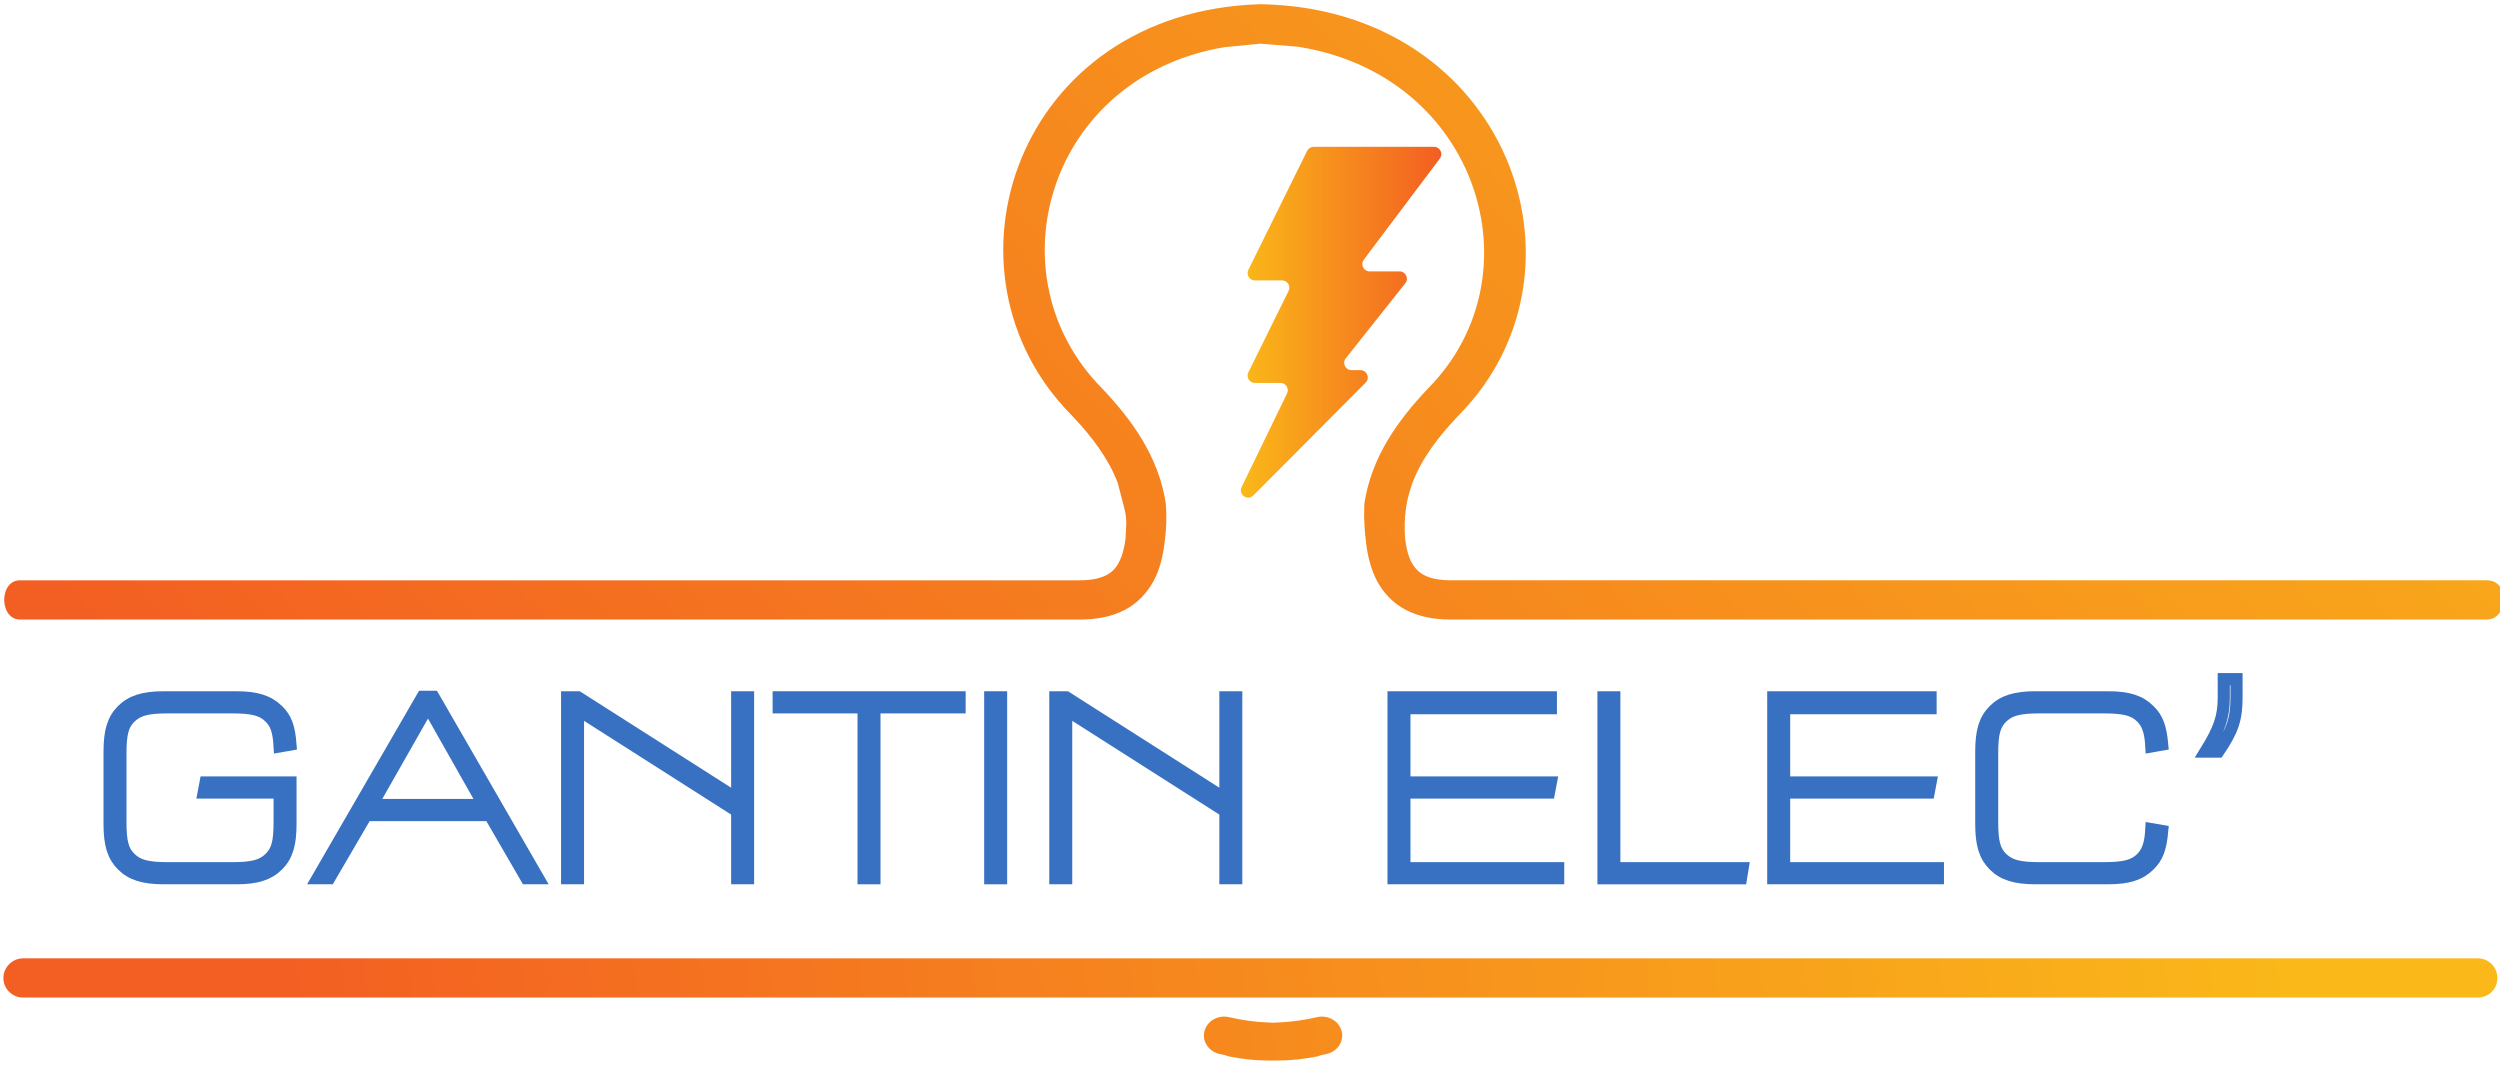
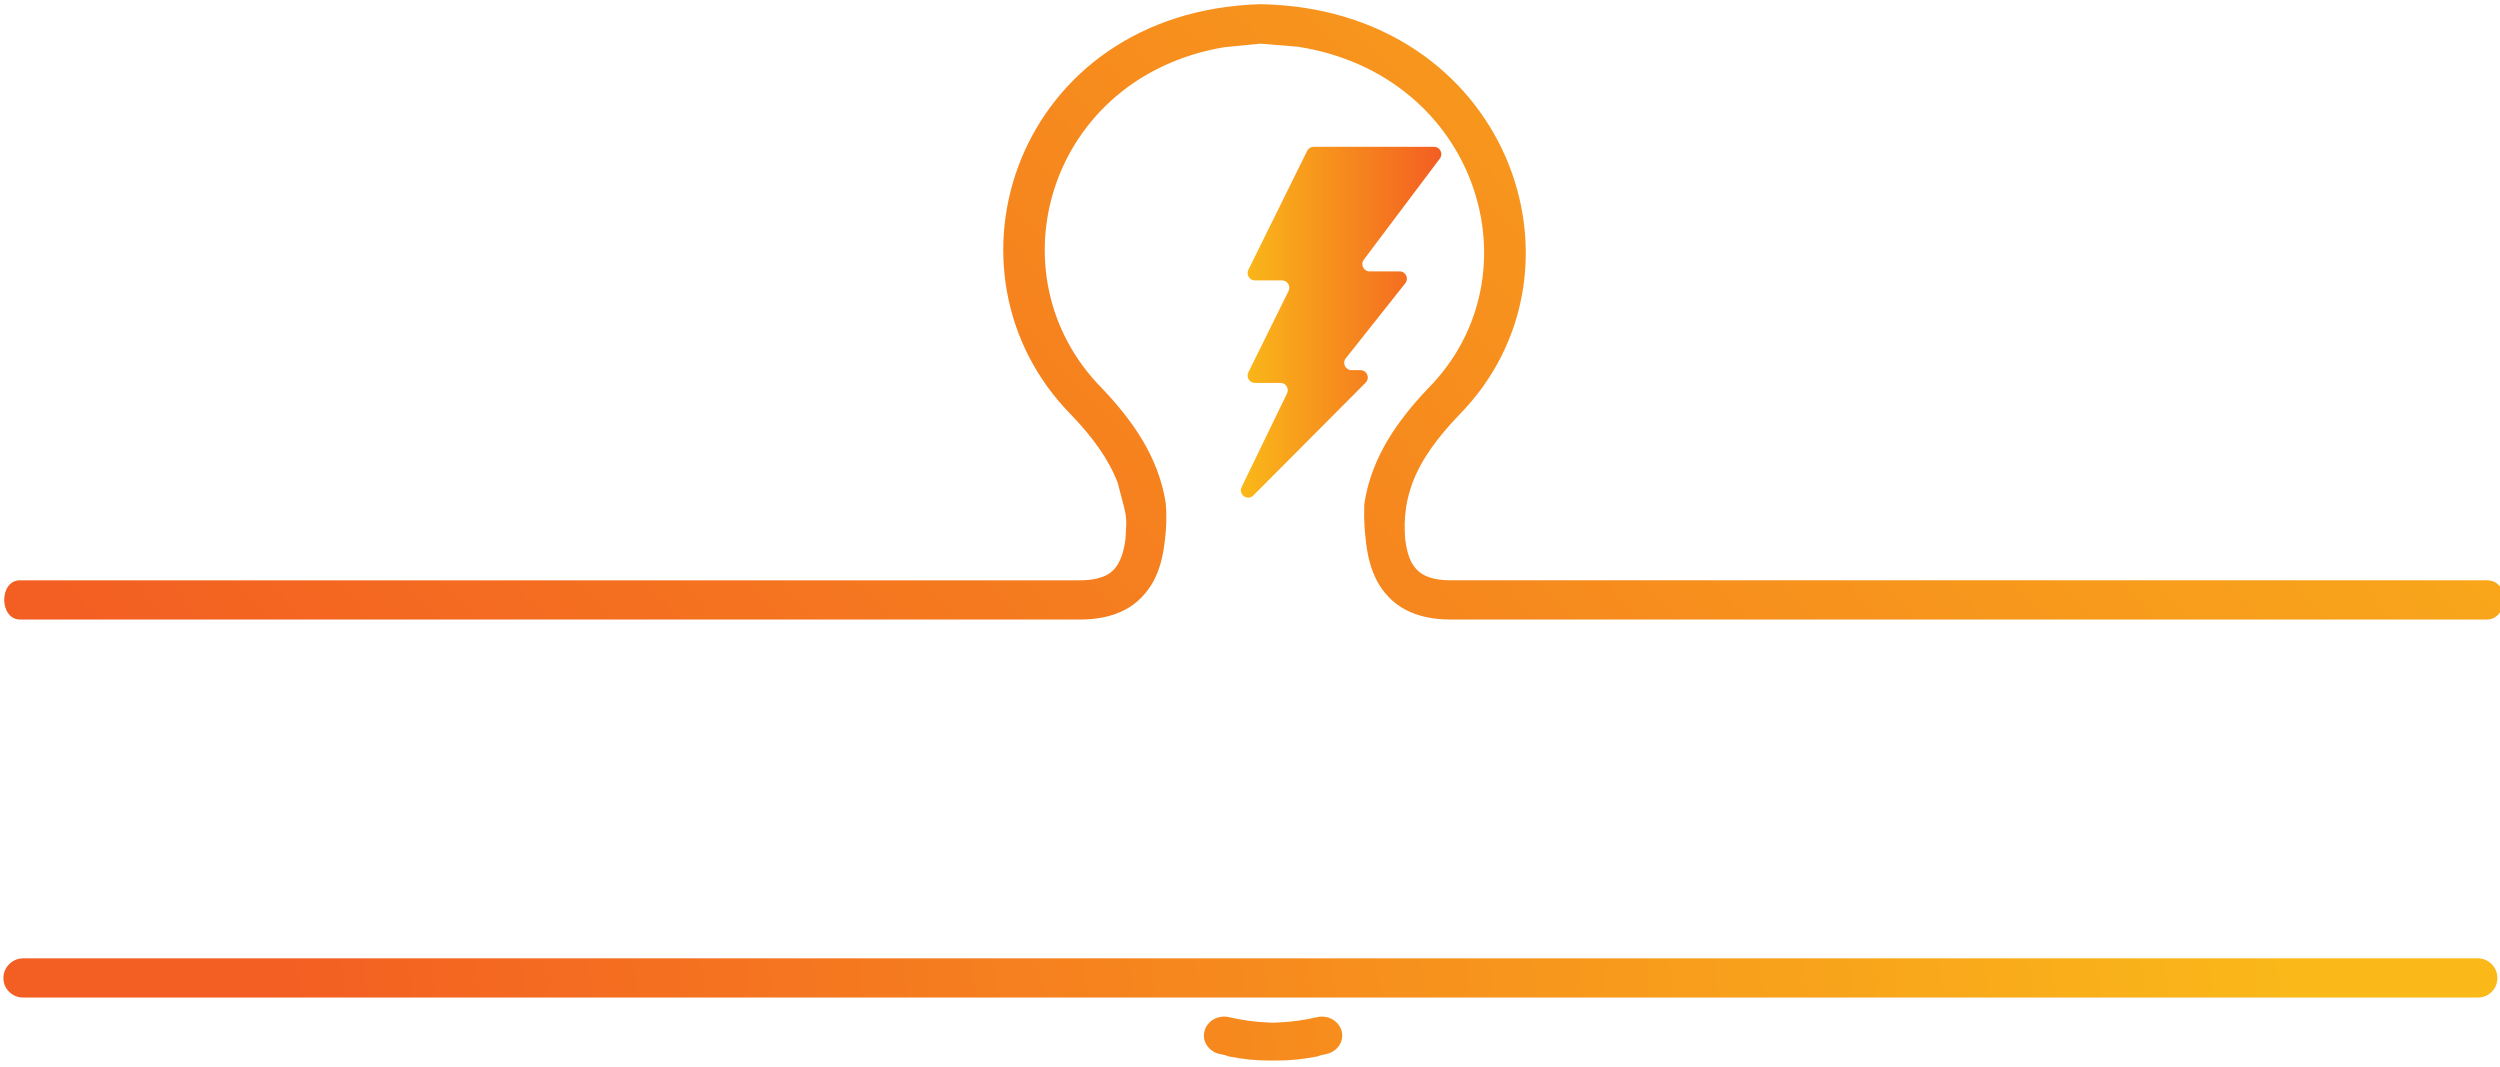
<svg xmlns="http://www.w3.org/2000/svg" xmlns:xlink="http://www.w3.org/1999/xlink" width="218mm" height="93mm" viewBox="0 0 218 93" id="svg18391">
  <defs id="defs18388">
    <linearGradient xlink:href="#linearGradient9336" id="linearGradient18327" gradientUnits="userSpaceOnUse" gradientTransform="matrix(-409.552,-392.856,-392.856,409.552,3107.18,2135.366)" x1="0" y1="0" x2="1" y2="0" spreadMethod="pad" />
    <linearGradient x1="0" y1="0" x2="1" y2="0" gradientUnits="userSpaceOnUse" gradientTransform="matrix(-409.552,-392.856,-392.856,409.552,3107.18,2135.366)" spreadMethod="pad" id="linearGradient9336">
      <stop style="stop-opacity:1;stop-color:#fab919" offset="0" id="stop9332" />
      <stop style="stop-opacity:1;stop-color:#f35e22" offset="1" id="stop9334" />
    </linearGradient>
    <linearGradient xlink:href="#linearGradient9356" id="linearGradient18329" gradientUnits="userSpaceOnUse" gradientTransform="matrix(-494.587,-60.912,-60.912,494.587,3114.366,1835.224)" x1="0" y1="0" x2="1" y2="0" spreadMethod="pad" />
    <linearGradient x1="0" y1="0" x2="1" y2="0" gradientUnits="userSpaceOnUse" gradientTransform="matrix(-494.587,-60.912,-60.912,494.587,3114.366,1835.224)" spreadMethod="pad" id="linearGradient9356">
      <stop style="stop-opacity:1;stop-color:#fab919" offset="0" id="stop9352" />
      <stop style="stop-opacity:1;stop-color:#f35e22" offset="1" id="stop9354" />
    </linearGradient>
    <linearGradient xlink:href="#linearGradient9376" id="linearGradient18331" gradientUnits="userSpaceOnUse" gradientTransform="matrix(49.533,0,0,-49.533,2855.563,1965.627)" x1="0" y1="0" x2="1" y2="0" spreadMethod="pad" />
    <linearGradient x1="0" y1="0" x2="1" y2="0" gradientUnits="userSpaceOnUse" gradientTransform="matrix(49.533,0,0,-49.533,2855.563,1965.627)" spreadMethod="pad" id="linearGradient9376">
      <stop style="stop-opacity:1;stop-color:#fab919" offset="0" id="stop9372" />
      <stop style="stop-opacity:1;stop-color:#f35e22" offset="1" id="stop9374" />
    </linearGradient>
    <clipPath clipPathUnits="userSpaceOnUse" id="clipPath9636-7">
-       <path d="M 0,2719.558 H 5375.824 V 0 H 0 Z" id="path9634-5" />
-     </clipPath>
+       </clipPath>
  </defs>
  <g id="layer1">
    <g id="g18551" transform="matrix(0.353,0,0,-0.353,-385.078,169.157)">
      <g id="g9320-9" transform="translate(-1458.174,-1566.027)">
        <g id="g9322-1">
          <g id="g9328-2">
            <g id="g9330-7">
              <path d="m 2860.275,2044.187 c -60.127,-1.856 -81.539,-66.104 -46.546,-101.509 v 0 c 5.112,-5.338 9.171,-10.794 11.438,-16.774 v 0 l 1.565,-6.036 c 0.344,-1.275 0.577,-2.668 0.521,-4.236 v 0 l -0.177,-3.482 c -0.289,-2.438 -0.866,-4.411 -1.682,-5.922 v 0 c -0.693,-1.334 -1.679,-2.377 -3.016,-3.074 v 0 c -1.393,-0.697 -3.424,-1.278 -6.5,-1.278 v 0 h -261.872 c -5.285,0 -5.165,-9.692 0,-9.692 v 0 h 261.872 c 4.177,0 7.889,0.759 11.024,2.379 v 0 c 3.196,1.684 5.457,4.184 7.084,7.083 v 0 c 1.509,2.843 2.324,6.034 2.726,9.401 v 0 c 0.465,3.367 0.584,6.676 0.29,9.983 v 0 c -1.797,11.433 -8.299,20.43 -15.73,28.266 v 0 c -27.625,27.917 -13.347,76.958 30.24,84.272 v 0 l 8.938,0.87 9.176,-0.754 c 44.509,-6.907 59.835,-56.471 32.204,-84.388 v 0 c -7.424,-7.836 -13.926,-16.833 -15.722,-28.266 v 0 c -0.063,-0.348 -0.063,-0.696 -0.063,-1.046 v 0 c -0.114,-3.191 0.113,-6.093 0.465,-8.937 v 0 c 0.409,-3.367 1.219,-6.558 2.727,-9.401 v 0 c 1.57,-2.899 3.888,-5.399 7.078,-7.083 v 0 c 3.134,-1.62 6.797,-2.379 11.036,-2.379 v 0 h 256.007 c 5.282,0 5.86,9.692 0,9.692 v 0 h -256.007 c -3.083,0 -5.169,0.581 -6.507,1.278 v 0 c -1.332,0.697 -2.317,1.74 -3.078,3.074 v 0 c -0.811,1.511 -1.33,3.484 -1.62,5.922 v 0 c -0.176,2.38 -0.176,4.932 0.232,7.718 v 0 c 0.289,2.032 0.873,4.005 1.565,6.036 v 0 c 2.267,5.98 6.325,11.376 11.432,16.715 v 0 c 35.35,35.812 11.902,100.466 -48.864,101.568 v 0 z" style="fill:url(#linearGradient18327);stroke:none" id="path9338-0" />
            </g>
          </g>
        </g>
      </g>
      <g id="g9340-9" transform="translate(-1458.174,-1566.027)">
        <g id="g9342-3">
          <g id="g9348-6">
            <g id="g9350-0">
              <path d="m 2554.764,1808.493 c -2.669,0 -4.88,-2.205 -4.88,-4.875 v 0 c 0,-2.67 2.211,-4.817 4.88,-4.817 v 0 h 606.388 c 2.669,0 4.817,2.147 4.817,4.817 v 0 c 0,2.67 -2.148,4.875 -4.817,4.875 v 0 z m 319.736,-14.51 c -3.254,-0.754 -6.507,-1.219 -9.754,-1.337 v 0 l -1.22,-0.052 h -0.057 l -1.16,0.052 c -3.311,0.118 -6.501,0.583 -9.75,1.337 v 0 c -2.674,0.577 -5.343,-0.987 -5.98,-3.481 v 0 c -0.639,-2.499 1.043,-5.05 3.713,-5.629 v 0 l 1.571,-0.351 0.407,-0.175 c 0.114,-0.057 0.289,-0.057 0.466,-0.113 v 0 c 3.304,-0.641 6.494,-0.987 9.573,-0.987 v 0 h 2.38 c 3.133,0 6.326,0.346 9.634,0.987 v 0 c 0.177,0.056 0.291,0.056 0.46,0.113 v 0 l 0.408,0.175 1.57,0.351 c 2.669,0.579 4.354,3.13 3.713,5.629 v 0 c -0.546,2.144 -2.599,3.601 -4.857,3.601 v 0 c -0.369,0 -0.743,-0.039 -1.117,-0.12" style="fill:url(#linearGradient18329);stroke:none" id="path9358-6" />
            </g>
          </g>
        </g>
      </g>
      <g id="g9360-2" transform="translate(-1458.174,-1566.027)">
        <g id="g9362-6">
          <g id="g9368-1">
            <g id="g9370-8">
              <path d="m 2873.568,2008.961 c -0.685,0 -1.318,-0.389 -1.618,-1.004 v 0 l -14.529,-29.392 c -0.595,-1.201 0.282,-2.61 1.618,-2.61 v 0 h 6.7 c 1.337,0 2.212,-1.408 1.616,-2.609 v 0 l -9.934,-20.101 c -0.595,-1.201 0.282,-2.609 1.618,-2.609 v 0 h 6.311 c 1.337,0 2.202,-1.391 1.626,-2.592 v 0 l -11.217,-23.143 c -0.893,-1.834 1.465,-3.505 2.901,-2.061 v 0 l 27.738,27.867 c 1.14,1.137 0.325,3.079 -1.281,3.079 v 0 h -2.213 c -1.507,0 -2.356,1.743 -1.417,2.928 v 0 l 14.71,18.546 c 0.939,1.182 0.099,2.925 -1.416,2.925 v 0 h -7.398 c -1.489,0 -2.339,1.699 -1.445,2.892 v 0 l 18.793,24.993 c 0.893,1.192 0.046,2.891 -1.445,2.891 v 0 z" style="fill:url(#linearGradient18331);stroke:none" id="path9378-7" />
            </g>
          </g>
        </g>
      </g>
      <g id="g9630-9" transform="translate(-1458.174,-1566.027)">
        <g id="g9632-2" clip-path="url(#clipPath9636-7)">
          <g id="g9638-0" transform="translate(2618.124,1849.453)">
            <path d="m 0,0 v -7.303 c 0,-5.025 -0.603,-7.236 -2.546,-9.045 -1.876,-1.742 -4.154,-2.345 -9.045,-2.345 h -16.147 c -4.891,0 -7.169,0.603 -9.045,2.345 -1.943,1.809 -2.546,4.02 -2.546,9.045 V 9.648 c 0,5.025 0.603,7.236 2.546,9.045 1.876,1.742 4.154,2.345 9.045,2.345 h 16.147 c 4.891,0 7.236,-0.603 9.045,-2.345 C -0.871,17.152 -0.201,15.142 0,11.39 l 2.68,0.469 c -0.335,4.355 -1.139,6.499 -3.149,8.442 -2.345,2.278 -5.293,3.216 -10.251,3.216 h -17.889 c -4.958,0 -7.973,-0.938 -10.251,-3.216 -2.278,-2.278 -3.149,-5.159 -3.149,-10.251 V -7.772 c 0,-5.025 0.871,-7.906 3.149,-10.184 2.278,-2.278 5.293,-3.216 10.251,-3.216 h 17.889 c 4.958,0 7.973,0.938 10.251,3.216 2.278,2.278 3.149,5.159 3.149,10.184 V 2.479 H -18.291 L -18.76,0 Z" style="fill:none;stroke:#3871c1;stroke-width:3;stroke-linecap:butt;stroke-linejoin:miter;stroke-miterlimit:10;stroke-dasharray:none;stroke-opacity:1" id="path9640-2" />
          </g>
          <g id="g9642-3" transform="translate(2670.049,1843.892)">
            <path d="m 0,0 9.045,-15.611 h 2.881 l -25.862,44.823 h -2.68 l -25.929,-44.823 h 2.881 L -30.552,0 Z m -1.474,2.479 h -27.671 l 13.869,24.388 z" style="fill:none;stroke:#3871c1;stroke-width:3;stroke-linecap:butt;stroke-linejoin:miter;stroke-miterlimit:10;stroke-dasharray:none;stroke-opacity:1" id="path9644-7" />
          </g>
          <g id="g9646-5" transform="translate(2691.823,1869.888)">
-             <path d="m 0,0 39.329,-25.058 v -16.549 h 2.68 V 3.082 h -2.68 V -21.976 L 0,3.082 H -2.68 V -41.607 H 0 Z" style="fill:none;stroke:#3871c1;stroke-width:3;stroke-linecap:butt;stroke-linejoin:miter;stroke-miterlimit:10;stroke-dasharray:none;stroke-opacity:1" id="path9648-9" />
-           </g>
+             </g>
          <g id="g9650-2" transform="translate(2765.054,1870.491)">
            <path d="M 0,0 H 21.038 V 2.479 H -23.651 V 0 H -2.68 V -42.21 H 0 Z" style="fill:none;stroke:#3871c1;stroke-width:3;stroke-linecap:butt;stroke-linejoin:miter;stroke-miterlimit:10;stroke-dasharray:none;stroke-opacity:1" id="path9652-2" />
          </g>
          <g id="g9654-8" transform="translate(2796.342,1872.969)">
            <path d="M 0,0 H -2.68 V -44.689 H 0 Z" style="fill:none;stroke:#3871c1;stroke-width:3;stroke-linecap:butt;stroke-linejoin:miter;stroke-miterlimit:10;stroke-dasharray:none;stroke-opacity:1" id="path9656-9" />
          </g>
          <g id="g9658-7" transform="translate(2812.421,1869.888)">
            <path d="m 0,0 39.329,-25.058 v -16.549 h 2.68 V 3.082 h -2.68 V -21.976 L 0,3.082 H -2.68 V -41.607 H 0 Z" style="fill:none;stroke:#3871c1;stroke-width:3;stroke-linecap:butt;stroke-linejoin:miter;stroke-miterlimit:10;stroke-dasharray:none;stroke-opacity:1" id="path9660-3" />
          </g>
          <g id="g9662-6" transform="translate(2932.149,1870.29)">
            <path d="M 0,0 V 2.68 H -38.86 V -42.009 H 1.809 v 2.479 H -36.18 v 18.693 H -0.469 L 0,-18.358 H -36.18 V 0 Z" style="fill:none;stroke:#3871c1;stroke-width:3;stroke-linecap:butt;stroke-linejoin:miter;stroke-miterlimit:10;stroke-dasharray:none;stroke-opacity:1" id="path9664-1" />
          </g>
          <g id="g9666-2" transform="translate(2945.146,1872.969)">
            <path d="m 0,0 v -44.689 h 33.969 l 0.402,2.479 H 2.68 V 0 Z" style="fill:none;stroke:#3871c1;stroke-width:3;stroke-linecap:butt;stroke-linejoin:miter;stroke-miterlimit:10;stroke-dasharray:none;stroke-opacity:1" id="path9668-9" />
          </g>
          <g id="g9670-3" transform="translate(3025.948,1870.29)">
-             <path d="M 0,0 V 2.68 H -38.86 V -42.009 H 1.809 v 2.479 H -36.18 v 18.693 H -0.469 L 0,-18.358 H -36.18 V 0 Z" style="fill:none;stroke:#3871c1;stroke-width:3;stroke-linecap:butt;stroke-linejoin:miter;stroke-miterlimit:10;stroke-dasharray:none;stroke-opacity:1" id="path9672-1" />
-           </g>
+             </g>
          <g id="g9674-9" transform="translate(3080.485,1840.408)">
            <path d="M 0,0 C -0.201,-3.752 -0.938,-5.762 -2.546,-7.303 -4.355,-9.045 -6.7,-9.648 -11.658,-9.648 h -16.08 c -4.891,0 -7.169,0.603 -9.045,2.345 -1.943,1.809 -2.546,4.02 -2.546,9.045 v 16.951 c 0,5.025 0.603,7.236 2.546,9.045 1.876,1.742 4.154,2.345 9.045,2.345 h 16.08 c 4.958,0 7.303,-0.603 9.112,-2.345 1.608,-1.541 2.345,-3.551 2.546,-7.303 l 2.68,0.469 c -0.402,4.355 -1.206,6.499 -3.216,8.442 -2.278,2.278 -5.226,3.216 -10.184,3.216 h -17.889 c -4.958,0 -7.973,-0.938 -10.251,-3.216 -2.278,-2.278 -3.149,-5.159 -3.149,-10.184 V 1.273 c 0,-5.025 0.871,-7.906 3.149,-10.184 2.278,-2.278 5.293,-3.216 10.251,-3.216 h 17.889 c 4.958,0 7.906,0.938 10.184,3.216 2.01,1.943 2.814,4.087 3.216,8.442 z" style="fill:none;stroke:#3871c1;stroke-width:3;stroke-linecap:butt;stroke-linejoin:miter;stroke-miterlimit:10;stroke-dasharray:none;stroke-opacity:1" id="path9676-4" />
          </g>
          <g id="g9678-7" transform="translate(3098.374,1877.458)">
            <path d="m 0,0 v -4.489 c 0,-4.757 -1.005,-7.772 -4.489,-13.4 h 3.149 c 3.551,5.226 4.489,8.04 4.489,13.4 V 0 Z" style="fill:none;stroke:#3871c1;stroke-width:3;stroke-linecap:butt;stroke-linejoin:miter;stroke-miterlimit:10;stroke-dasharray:none;stroke-opacity:1" id="path9680-8" />
          </g>
        </g>
      </g>
    </g>
  </g>
</svg>